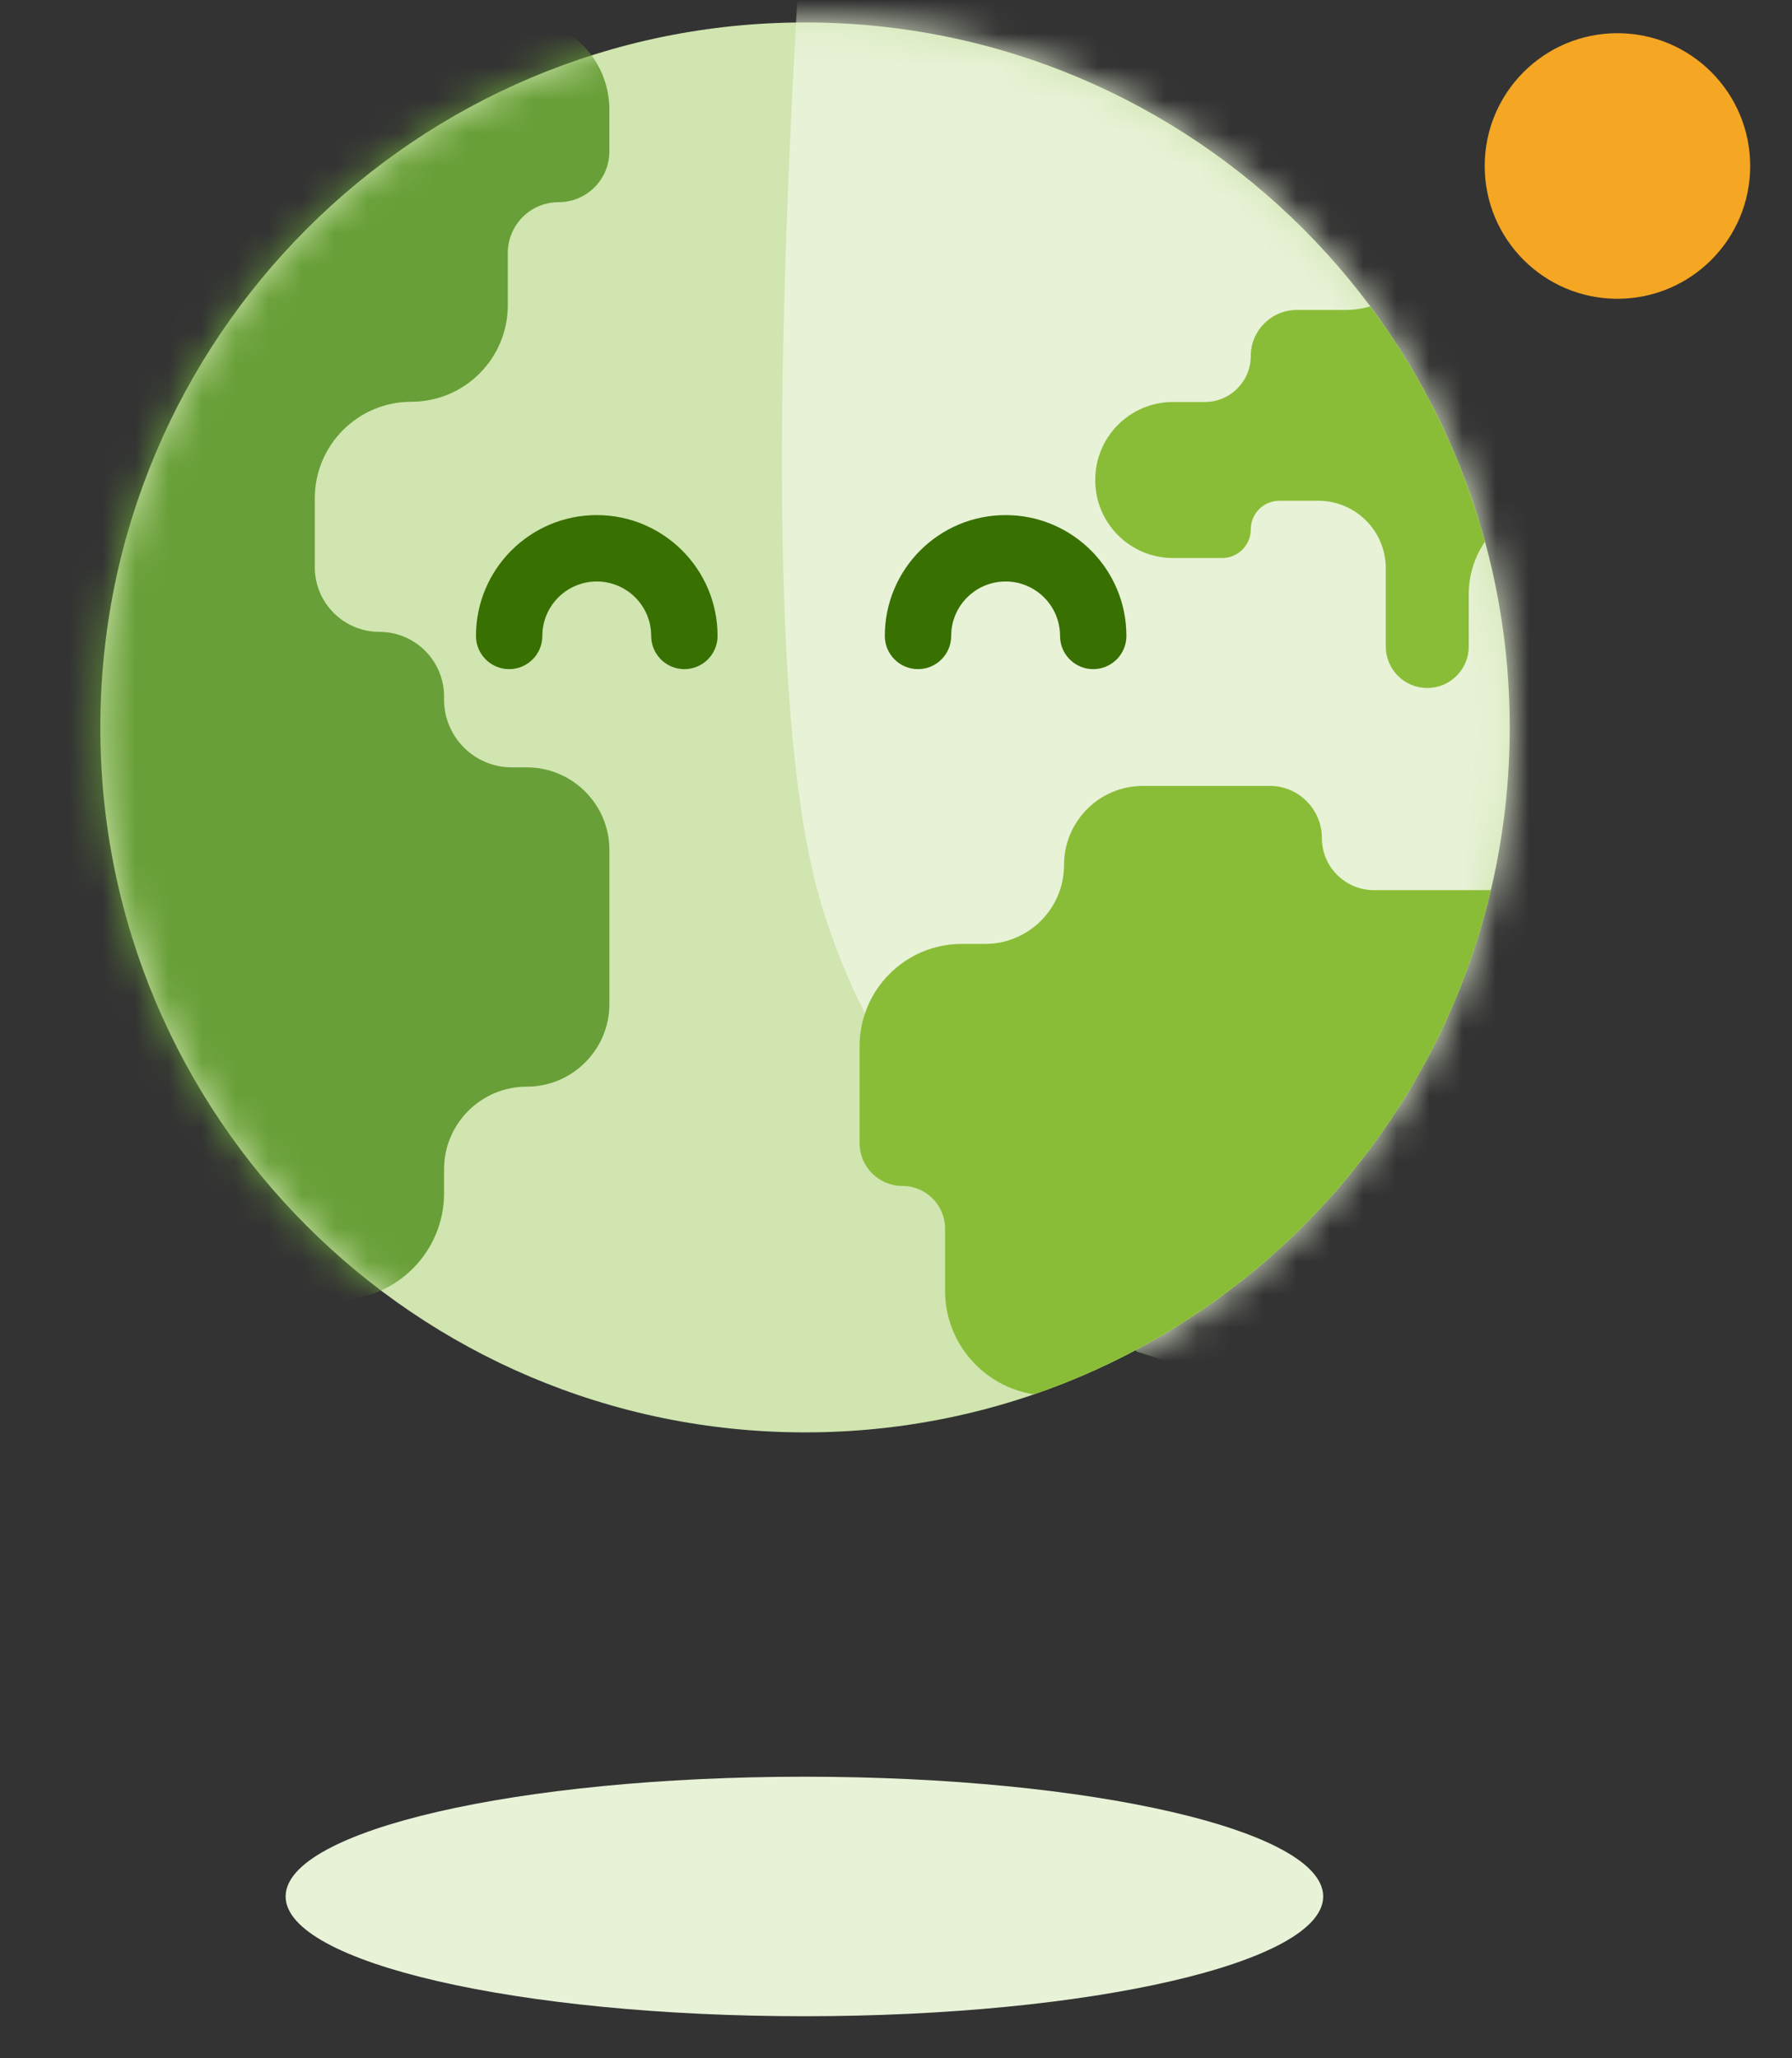
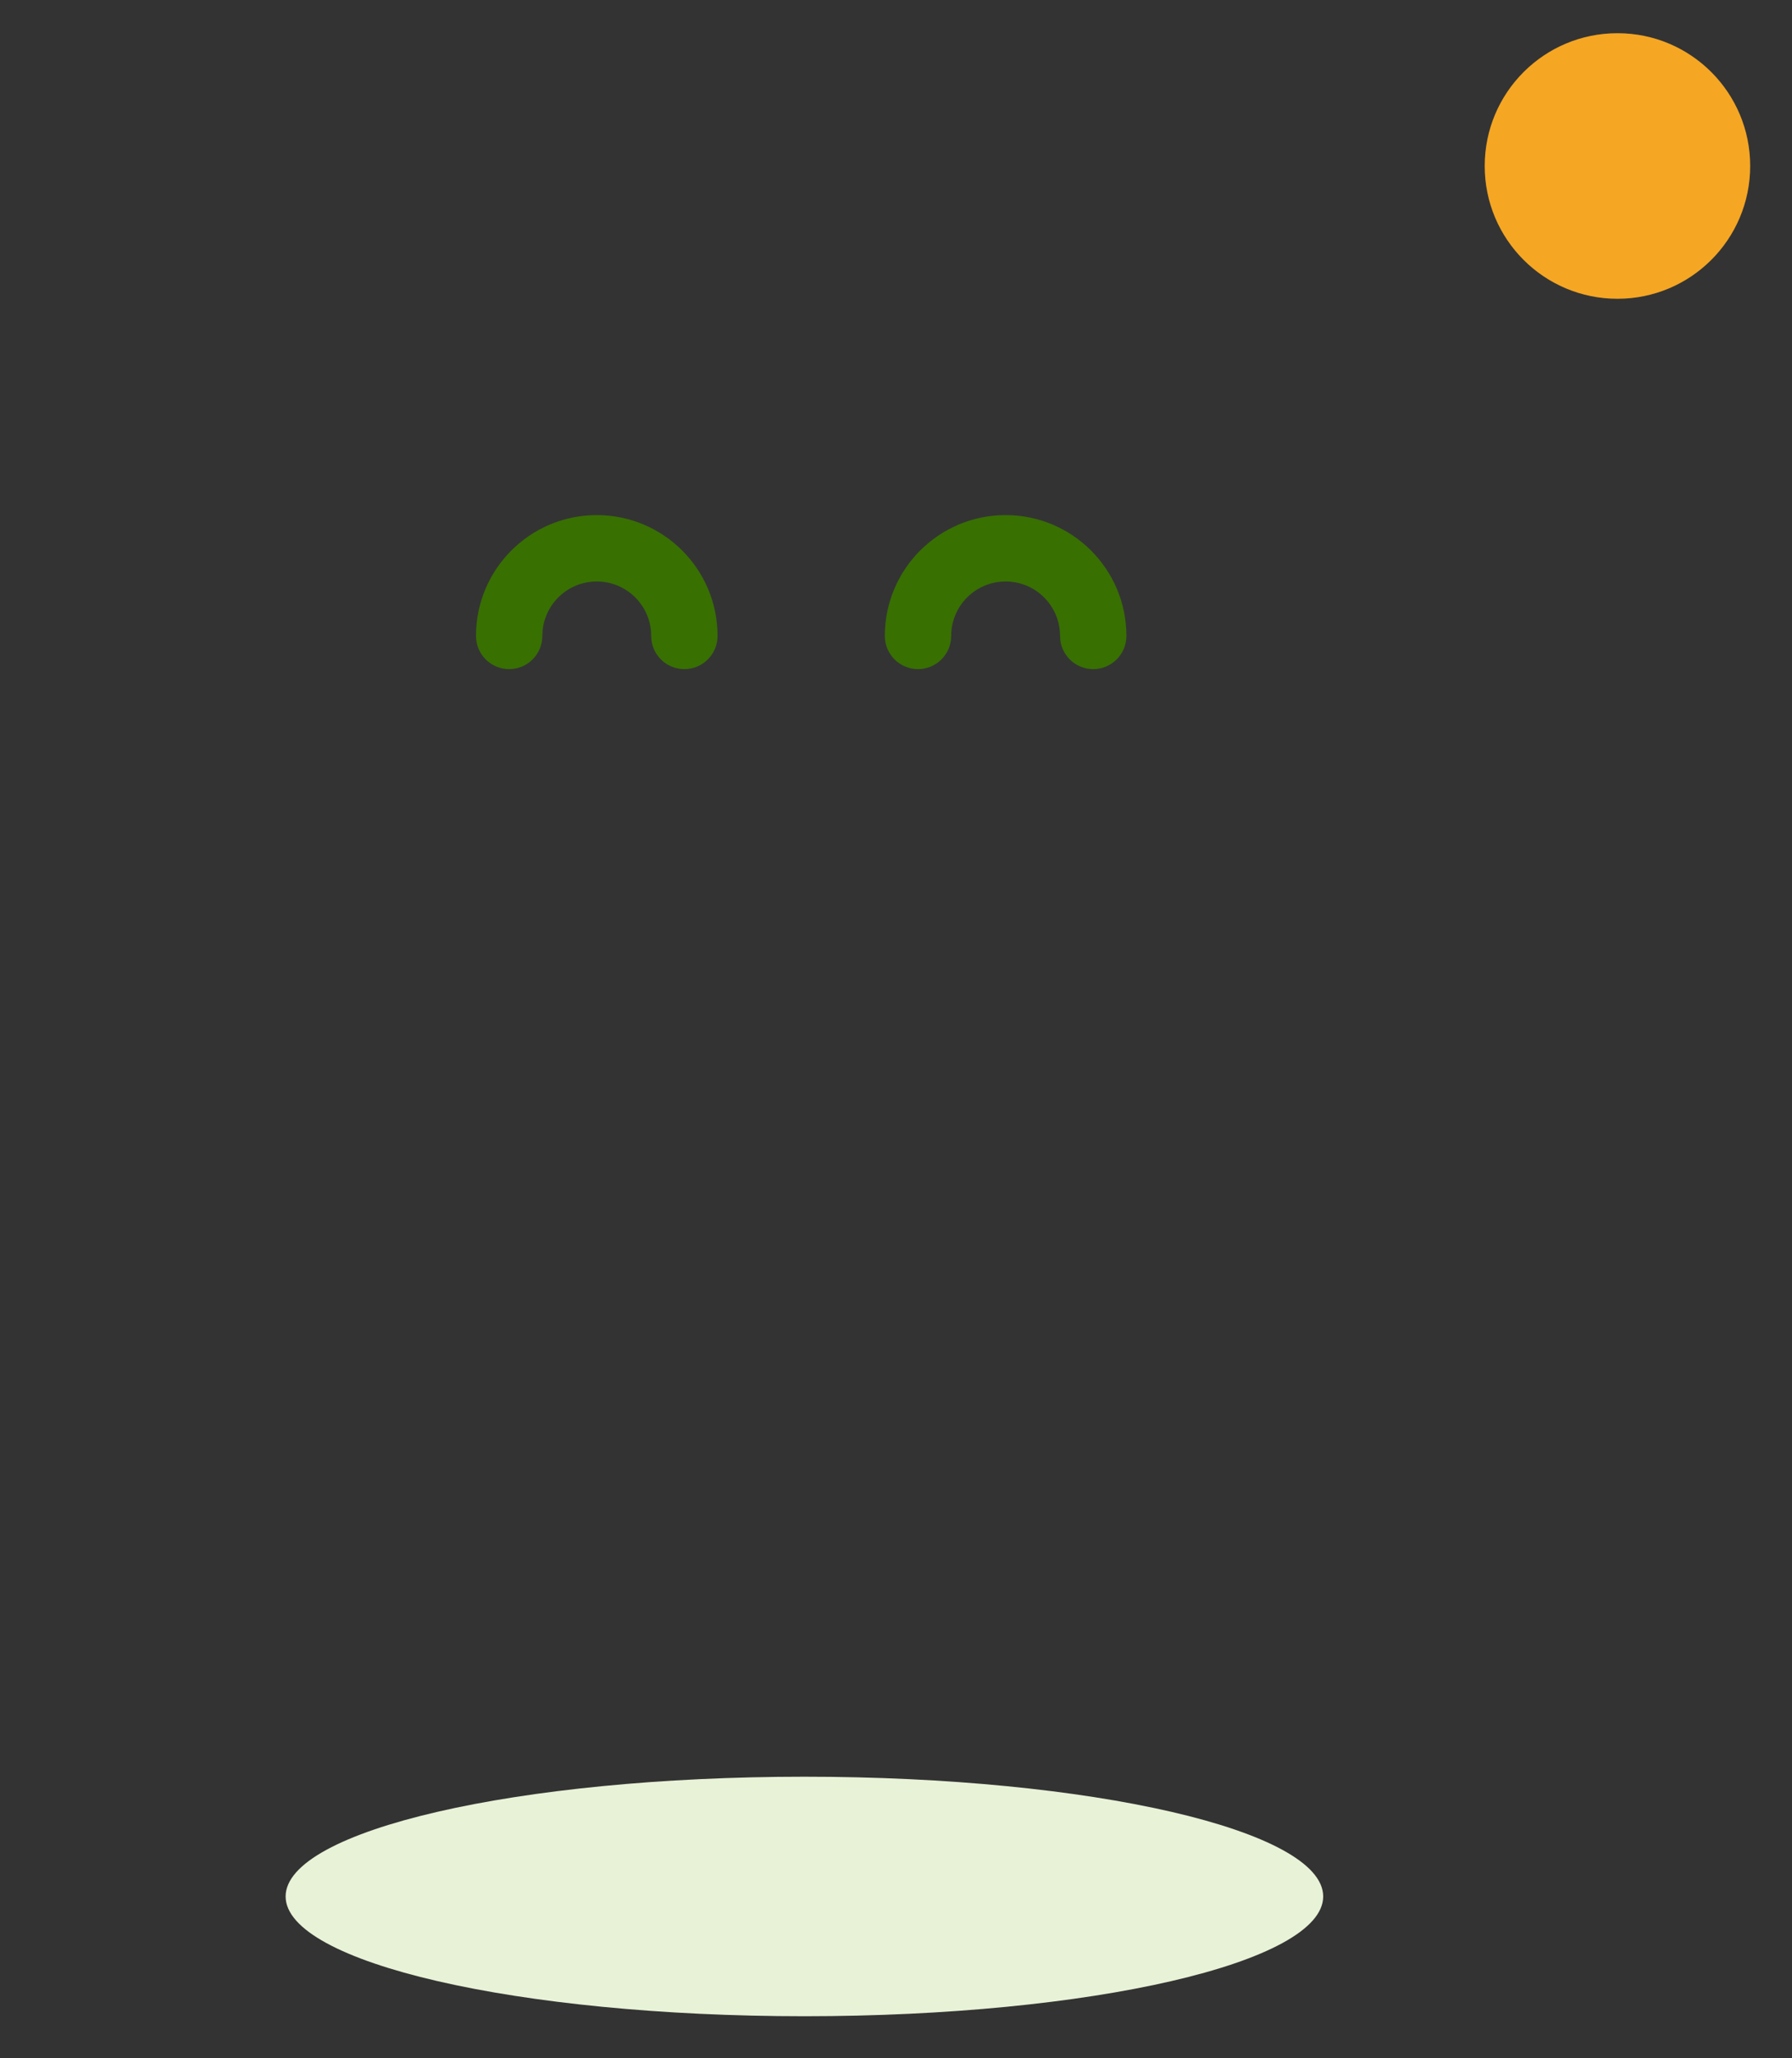
<svg xmlns="http://www.w3.org/2000/svg" xmlns:xlink="http://www.w3.org/1999/xlink" width="54" height="62" viewBox="0 0 54 62">
  <rect x="0" y="0" width="54" height="62" fill="#333333" stroke="none" />
  <defs>
-     <path id="a8kv2md0fa" d="M42.911 21.412c0 11.728-9.507 21.235-21.235 21.235C9.947 42.647.44 33.14.44 21.412.44 9.683 9.947.176 21.676.176c11.728 0 21.235 9.507 21.235 21.236" />
    <path id="hrjjjuywcc" d="M1.32.031H37.4v51.04l-25.96-8.36c-5.26-4.77-8.487-9.464-9.68-14.08C.567 24.015.42 14.482 1.32.031z" />
-     <path id="p3sfs2ejjd" d="M12.8 15.253c.867 0 1.57.703 1.57 1.57 0 .867.702 1.57 1.57 1.57h3.523c-1.68 7.111-6.936 12.841-13.765 15.187-1.518-.228-2.682-1.538-2.682-3.12V28.59c0-.71-.577-1.287-1.288-1.287-.711 0-1.288-.577-1.288-1.288v-2.921c0-1.702 1.38-3.081 3.08-3.081h.701c1.315 0 2.38-1.066 2.38-2.38 0-1.315 1.066-2.38 2.38-2.38zm6.486-7.357l-.02.028c-.297.447-.47.983-.47 1.56v1.57c0 .69-.56 1.25-1.25 1.25s-1.25-.56-1.25-1.25V8.698c0-1.123-.91-2.034-2.033-2.034H13.09c-.476 0-.862.386-.862.863l-.007.108c-.053.425-.416.754-.856.754h-1.48c-1.295 0-2.344-1.049-2.344-2.343v-.014c0-1.294 1.05-2.343 2.343-2.343h.958c.765 0 1.386-.62 1.386-1.386 0-.766.62-1.386 1.386-1.386h1.471c.258 0 .507-.038.742-.109 1.565 2.097 2.751 4.494 3.458 7.088z" />
  </defs>
  <g fill="none" fill-rule="evenodd">
    <g>
      <g>
        <g>
          <g>
            <g>
              <g>
                <g>
                  <g>
                    <g>
                      <g transform="translate(-1600 -2107) translate(160 1895) translate(1327 209) translate(113.74 3) translate(.5 .5) translate(.5) translate(.403) translate(.44)">
                        <mask id="nhvhlm1q7b" fill="#fff">
                          <use xlink:href="#a8kv2md0fa" />
                        </mask>
                        <use fill="#D0E5AF" xlink:href="#a8kv2md0fa" />
                        <g mask="url(#nhvhlm1q7b)">
                          <g transform="translate(20.24 -2.495)">
                            <use fill="#E8F2D7" xlink:href="#hrjjjuywcc" />
                          </g>
                        </g>
                        <g fill="#689F38" mask="url(#nhvhlm1q7b)">
                          <path d="M17.54 2.956v1.248c0 .846-.685 1.531-1.53 1.531-.846 0-1.531.685-1.531 1.531v1.573c0 1.606-1.302 2.908-2.908 2.908-1.606 0-2.908 1.302-2.908 2.908v2.076c0 1.076.872 1.948 1.947 1.948 1.076 0 1.948.872 1.948 1.947v.094c0 1.127.914 2.04 2.04 2.04h.451c1.376 0 2.492 1.116 2.492 2.492v4.634c0 1.376-1.116 2.492-2.492 2.492s-2.491 1.115-2.491 2.491v.718c0 1.773-1.437 3.21-3.21 3.21h-2.85c-3.345 0-6.058-2.713-6.058-6.059V8.726c0-4.722 3.828-8.55 8.55-8.55h5.771c1.535 0 2.78 1.244 2.78 2.78z" transform="translate(-1.76 -.145)" />
                        </g>
                      </g>
                      <path fill="#387002" fill-rule="nonzero" d="M15.4 15.016c2.01 0 3.64 1.63 3.64 3.64 0 .552-.448 1-1 1-.513 0-.936-.386-.993-.883l-.007-.117c0-.906-.734-1.64-1.64-1.64-.858 0-1.562.659-1.634 1.498l-.006.142c0 .552-.448 1-1 1s-1-.448-1-1c0-2.01 1.63-3.64 3.64-3.64zM27.72 15.016c2.01 0 3.64 1.63 3.64 3.64 0 .552-.448 1-1 1-.513 0-.936-.386-.993-.883l-.007-.117c0-.906-.734-1.64-1.64-1.64-.858 0-1.562.659-1.634 1.498l-.006.142c0 .552-.448 1-1 1s-1-.448-1-1c0-2.01 1.63-3.64 3.64-3.64z" transform="translate(-1600 -2107) translate(160 1895) translate(1327 209) translate(113.74 3) translate(.5 .5) translate(.5) translate(.403) translate(.44)" />
                      <g transform="translate(-1600 -2107) translate(160 1895) translate(1327 209) translate(113.74 3) translate(.5 .5) translate(.5) translate(.403) translate(.44) translate(22.88 7.92)">
                        <use fill="#8ABD37" xlink:href="#p3sfs2ejjd" />
                      </g>
                    </g>
                  </g>
                </g>
                <path fill="#F5A623" d="M43.5 4.5c0-2.21 1.79-4 4-4s4 1.79 4 4-1.79 4-4 4-4-1.79-4-4z" transform="translate(-1600 -2107) translate(160 1895) translate(1327 209) translate(113.74 3) translate(.5 .5)" />
              </g>
              <path fill="#E8F2D7" d="M38.633 56.626c0 1.992-7 3.608-15.633 3.608S7.367 58.618 7.367 56.626s7-3.607 15.633-3.607c8.634 0 15.633 1.615 15.633 3.607" transform="translate(-1600 -2107) translate(160 1895) translate(1327 209) translate(113.74 3) translate(.5 .5)" />
            </g>
          </g>
        </g>
      </g>
    </g>
  </g>
</svg>